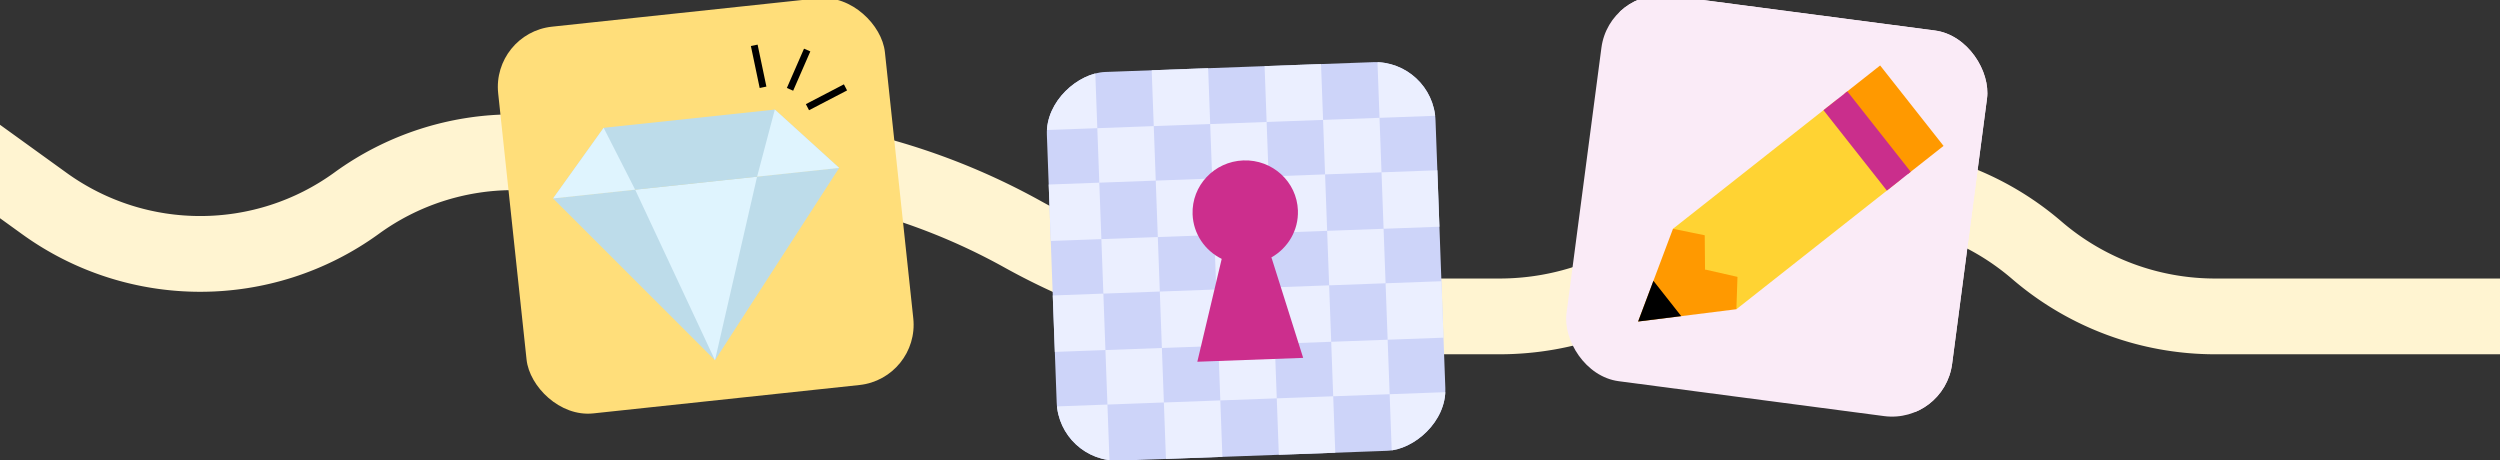
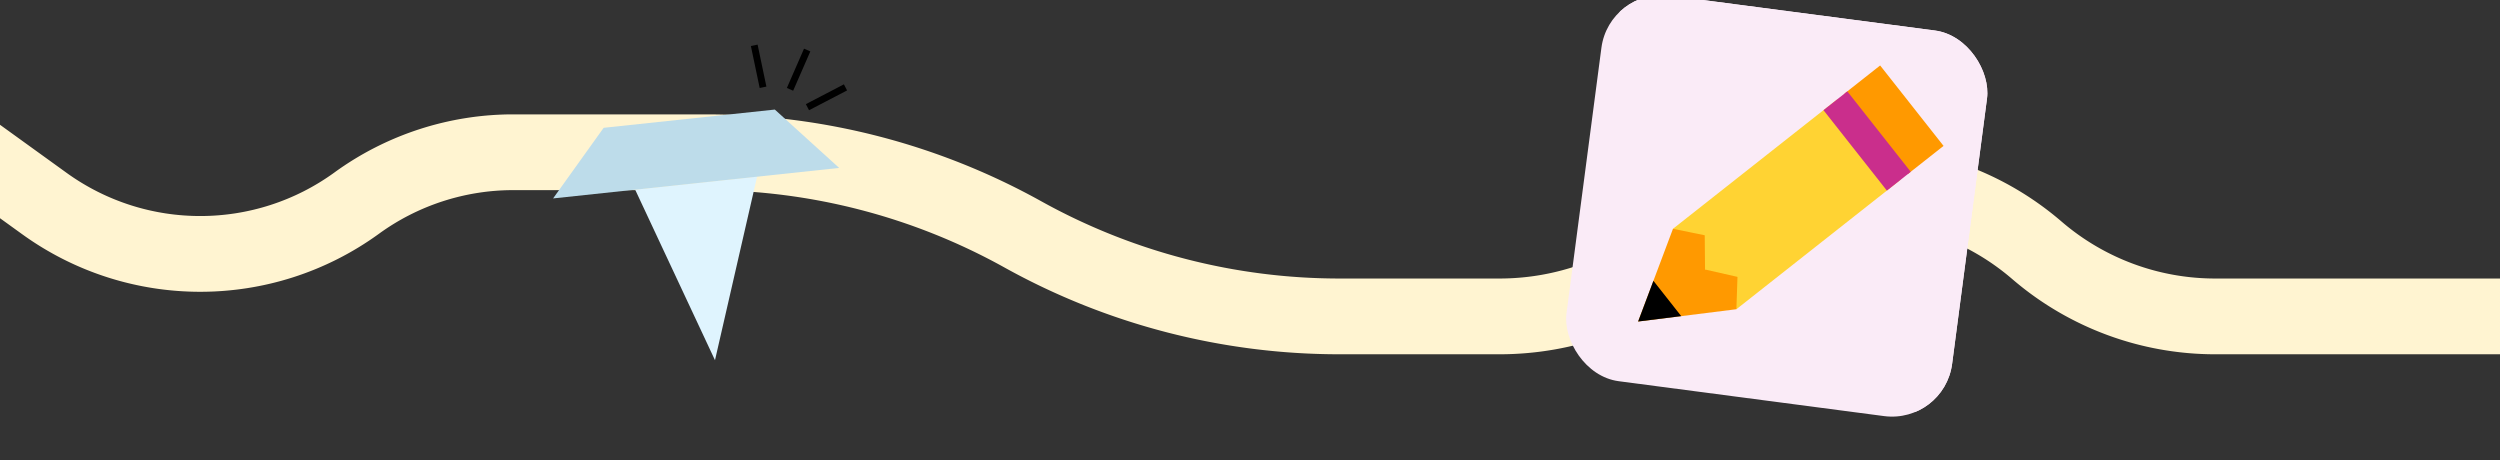
<svg xmlns="http://www.w3.org/2000/svg" width="375" height="69" fill="none">
  <rect width="100%" height="100%" fill="#333333" stroke="none" />
  <g clip-path="url(#a)">
    <path stroke="#FFF4D1" stroke-width="11.364" d="M416.311 47.46h-84.04a41.011 41.011 0 0 1-26.741-9.917c-15.204-13.076-37.634-13.24-53.027-.387l-.649.541a42.008 42.008 0 0 1-26.924 9.763h-24.005a97.835 97.835 0 0 1-47.512-12.312 97.827 97.827 0 0 0-47.511-12.311H76.989a39.95 39.95 0 0 0-23.475 7.625c-13.965 10.142-32.864 10.17-46.858.067L-30.501 3.707" />
-     <rect width="58.337" height="58.337" x="73.763" y="4.965" fill="#FFDE7A" rx="9.092" transform="rotate(-6.086 73.763 4.965)" />
-     <path fill="#BDDCEA" d="M107.249 54.032 82.962 29.763l42.912-4.575-18.625 28.844Z" />
    <path fill="#DFF4FE" d="M107.249 54.032 95.273 28.45l18.29-1.95-6.314 27.53Z" />
    <path fill="#BDDCEA" d="m90.548 19.171 25.677-2.737 9.649 8.754-42.912 4.575 7.586-10.592Z" />
-     <path fill="#DFF4FE" d="m90.548 19.171 4.725 9.28-12.311 1.312 7.586-10.592ZM116.225 16.433 113.563 26.5l12.311-1.313-9.649-8.754Z" />
    <path stroke="#000" stroke-width="1.03" d="m113.137 6.798 1.319 6.296M121.076 7.505l-2.574 5.896M126.823 13.107l-5.706 2.97" />
    <g clip-path="url(#b)">
      <path fill="#CDD4F9" d="m158.835 69.427-2.14-58.39 58.39-2.14 2.14 58.39z" />
      <path fill="#EBEFFF" d="m208.758 67.598-.31-8.467 8.466-.31.31 8.466zM191.825 68.218l-.31-8.466 8.466-.31.31 8.466zM174.892 68.839l-.31-8.466 8.466-.31.31 8.466zM157.96 69.46l-.31-8.467 8.466-.31.31 8.466zM199.98 59.441l-.299-8.174 8.466-.31.3 8.174zM183.048 60.062l-.3-8.174 8.466-.31.3 8.174zM166.115 60.683l-.3-8.175 8.467-.31.3 8.174zM149.182 61.303l-.3-8.174 8.467-.31.3 8.174zM208.148 50.957l-.31-8.466 8.466-.31.31 8.466zM191.215 51.577l-.31-8.466 8.466-.31.31 8.466z" />
      <path fill="#EBEFFF" d="m174.282 52.198-.31-8.467 8.466-.31.31 8.467zM157.349 52.818l-.31-8.466 8.466-.31.31 8.466zM199.371 42.8l-.3-8.174 8.467-.31.3 8.175zM182.438 43.421l-.3-8.174 8.467-.31.3 8.174z" />
      <path fill="#EBEFFF" d="m165.505 44.042-.3-8.175 8.467-.31.3 8.174zM148.572 44.662l-.3-8.174 8.466-.31.3 8.174zM207.538 34.316l-.31-8.467 8.466-.31.31 8.466zM190.605 34.936l-.31-8.466 8.467-.31.31 8.466zM173.672 35.557l-.31-8.466 8.466-.31.31 8.466zM156.739 36.177l-.31-8.466 8.466-.31.31 8.466zM198.76 26.16l-.299-8.175 8.466-.31.3 8.174zM181.828 26.78l-.3-8.174 8.466-.31.3 8.174zM164.896 27.4l-.3-8.174 8.467-.31.3 8.174zM206.928 17.675l-.31-8.466 8.466-.31.31 8.466z" />
      <path fill="#EBEFFF" d="m189.995 18.296-.31-8.467 8.466-.31.31 8.466zM173.062 18.916l-.31-8.466 8.466-.31.31 8.466zM156.13 19.537l-.31-8.467 8.466-.31.31 8.466z" />
      <path fill="#CC2E8D" d="M194.687 31.563c-.157-4.303-3.822-7.66-8.185-7.5-4.362.16-7.771 3.777-7.614 8.08.108 2.95 1.866 5.456 4.368 6.688l-3.658 15.43 15.878-.581-4.76-15.07c2.463-1.397 4.081-4.055 3.971-7.047Z" />
    </g>
    <g clip-path="url(#c)">
      <rect width="58.337" height="58.337" x="241.397" y="-1.845" fill="#FAEBF7" rx="9.092" transform="rotate(7.491 241.397 -1.845)" />
      <path stroke="#000" stroke-width=".812" d="M246.444 46.307c-2.739-3.586 4.054-13.372 15.168-21.855 11.114-8.483 22.345-12.45 25.083-8.864" />
      <path fill="#CC2E8D" d="M264.044 50.165c10.613 1.395 20.348-6.077 21.743-16.69 1.396-10.614-6.076-20.349-16.689-21.744-10.614-1.396-20.349 6.077-21.744 16.69-1.396 10.613 6.076 20.348 16.69 21.744Z" />
      <path fill="#E594C5" d="m285.803 33.336-21.732 16.832a19.334 19.334 0 0 1-12.907-7.465 19.712 19.712 0 0 1-1.328-1.971l30.557-23.372a20.552 20.552 0 0 1 1.584 1.828 19.307 19.307 0 0 1 3.826 14.148ZM275.593 13.795l-27.93 21.439a19.405 19.405 0 0 1-.32-6.751l21.819-16.744c2.234.306 4.414.993 6.431 2.056Z" />
      <path stroke="#000" stroke-width=".812" d="M286.695 15.588c2.738 3.586-4.054 13.372-15.168 21.855-11.114 8.483-22.345 12.451-25.083 8.864" />
      <rect width="60.039" height="60.039" x="242.848" y="-3.845" fill="#FAEBF7" rx="9.357" transform="rotate(6.75 242.848 -3.845)" />
      <path fill="#F90" d="m282.021 9.82 9.512 12.065-5.344 4.213-9.512-12.065 5.344-4.213Z" />
      <path fill="#FFD333" d="m275.597 14.886 9.511 12.065-24.652 19.435-9.512-12.065 24.653-19.435Z" />
      <path fill="#F90" d="m245.714 48.23 14.744-1.847.164-4.852-4.866-1.106-.047-5.133-4.762-.973-5.233 13.91Z" />
      <path fill="#000" d="m248.013 42.12-2.299 6.11 6.473-.81-4.174-5.3Z" />
      <path fill="#CA2E8C" d="m277.098 13.705 9.512 12.065-3.577 2.82-9.512-12.066 3.577-2.82Z" />
    </g>
  </g>
  <defs>
    <clipPath id="a">
      <path fill="#fff" d="M0 0h375v69H0z" />
    </clipPath>
    <clipPath id="b">
-       <rect width="58.337" height="58.337" x="158.835" y="69.427" fill="#fff" rx="9.092" transform="rotate(-92.099 158.835 69.427)" />
-     </clipPath>
+       </clipPath>
    <clipPath id="c">
      <rect width="58.337" height="58.337" x="241.397" y="-1.845" fill="#fff" rx="9.092" transform="rotate(7.491 241.397 -1.845)" />
    </clipPath>
  </defs>
</svg>